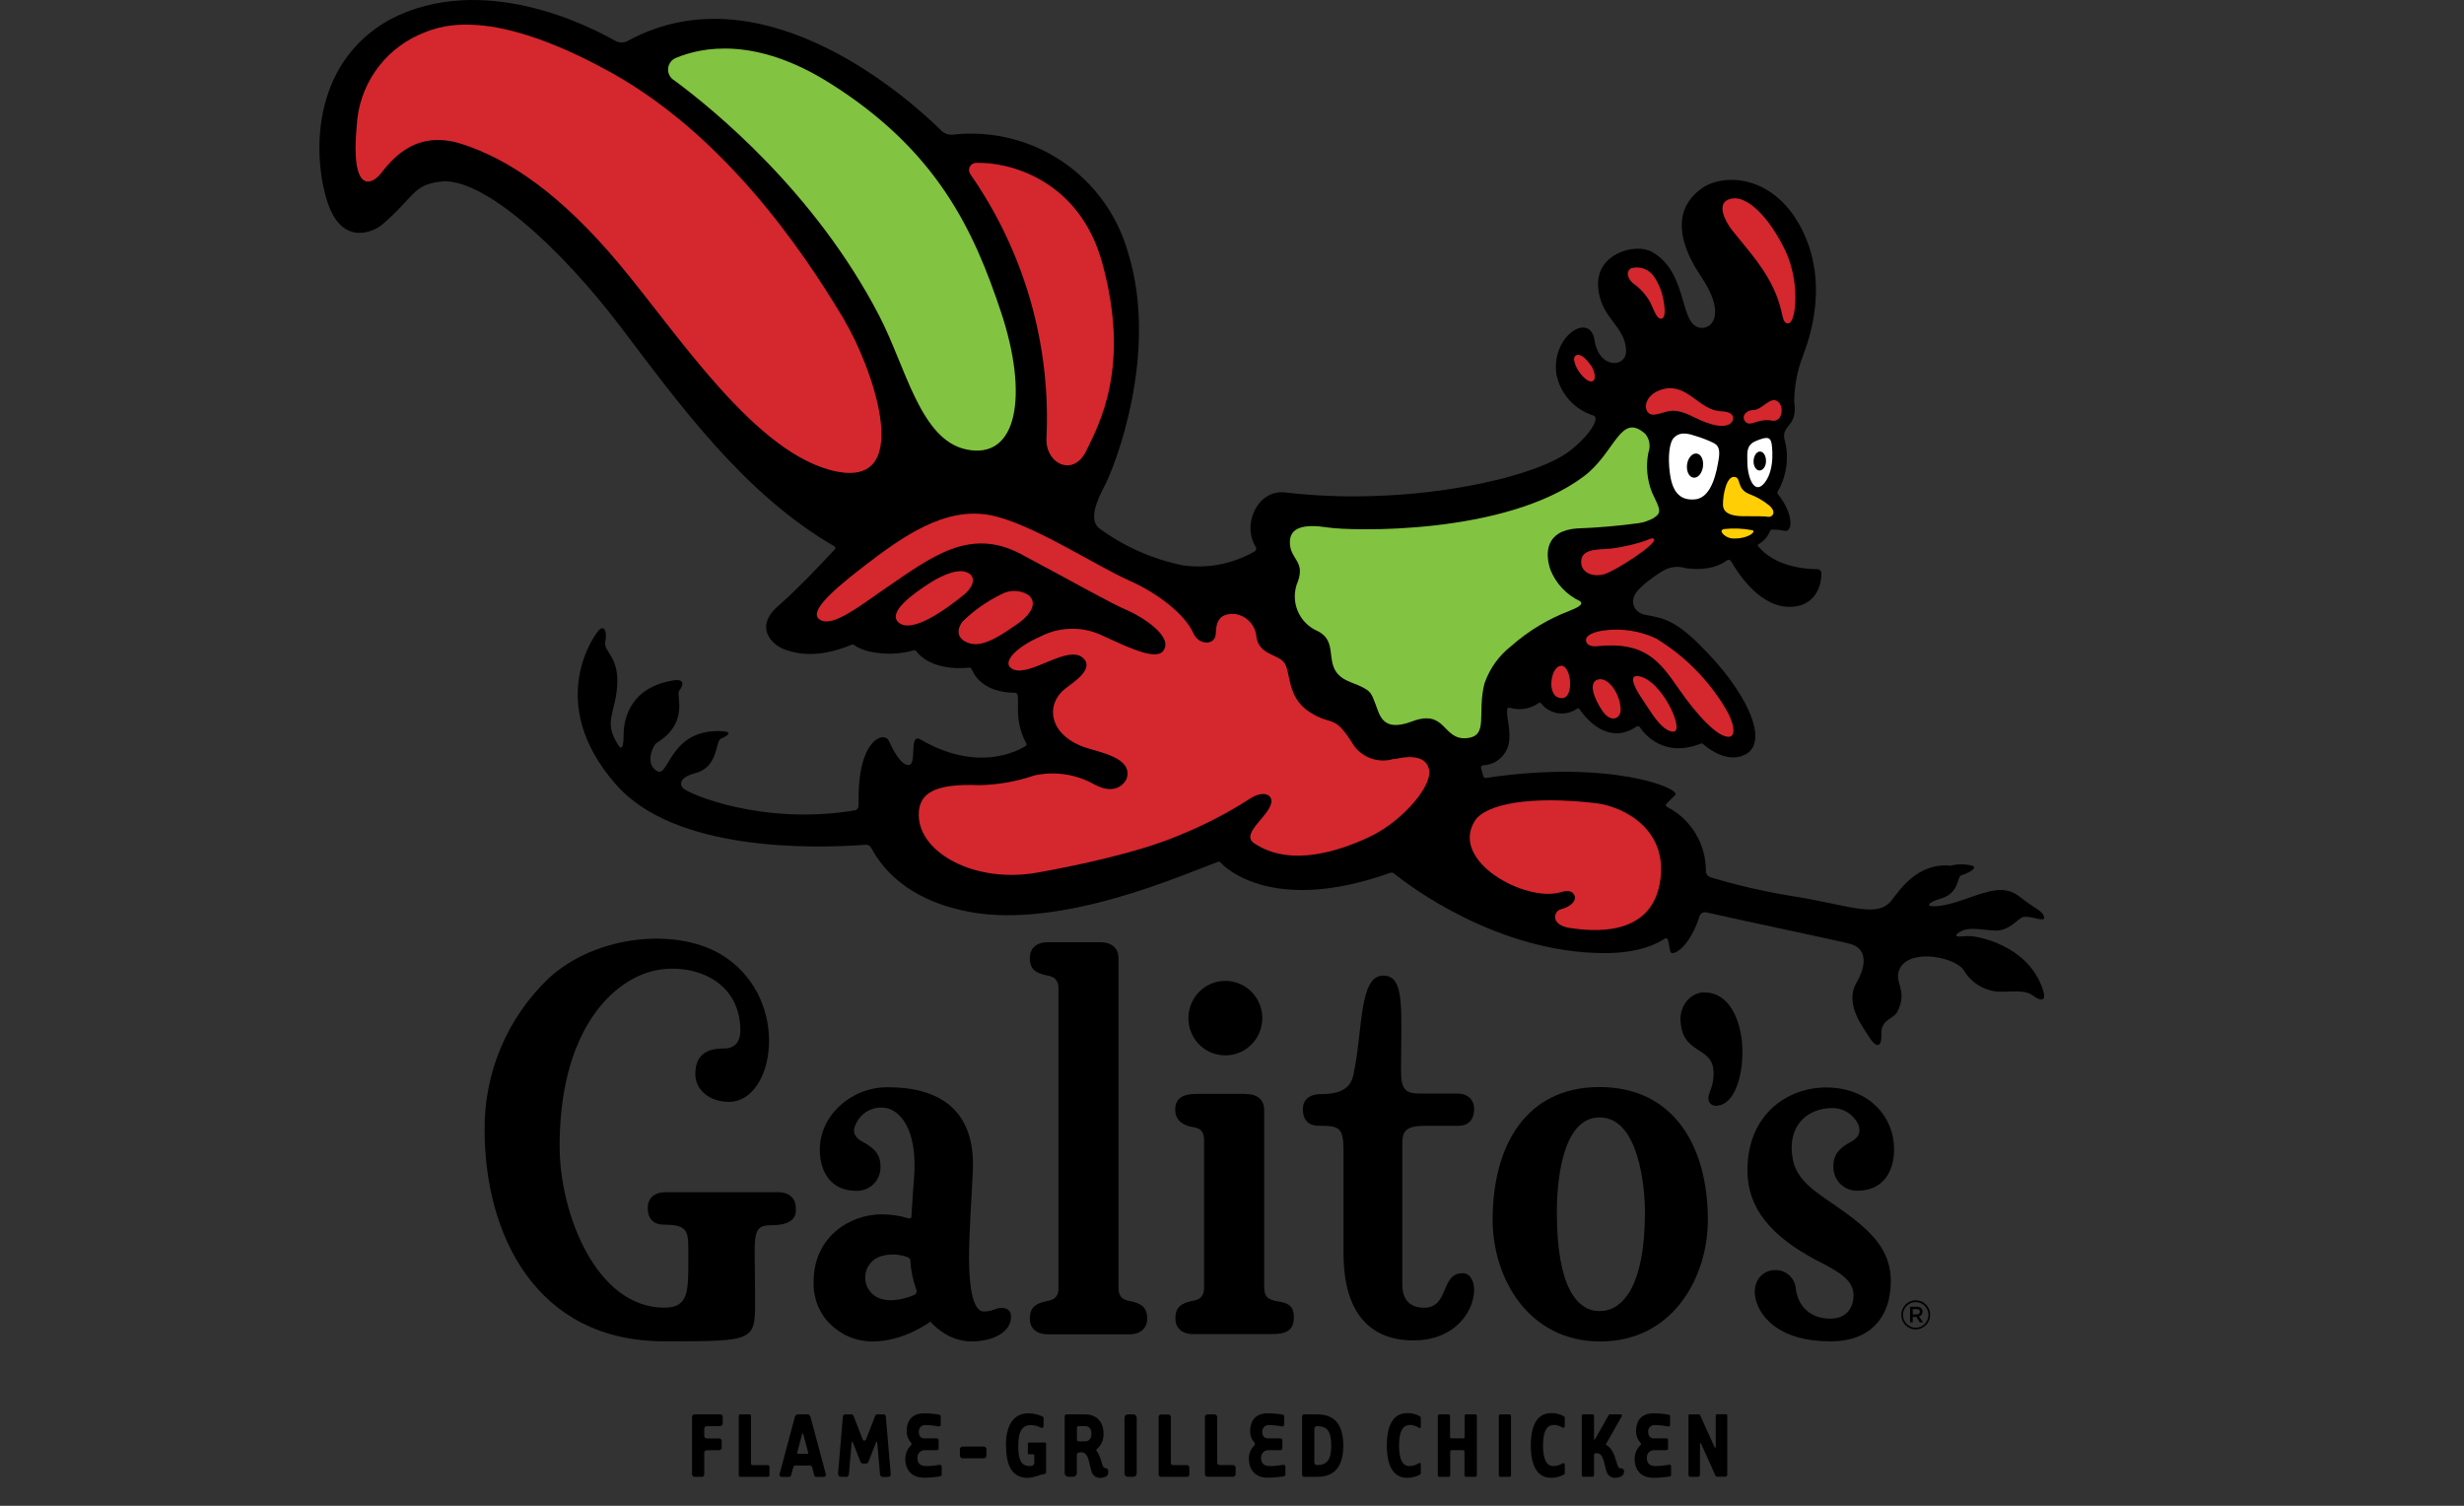
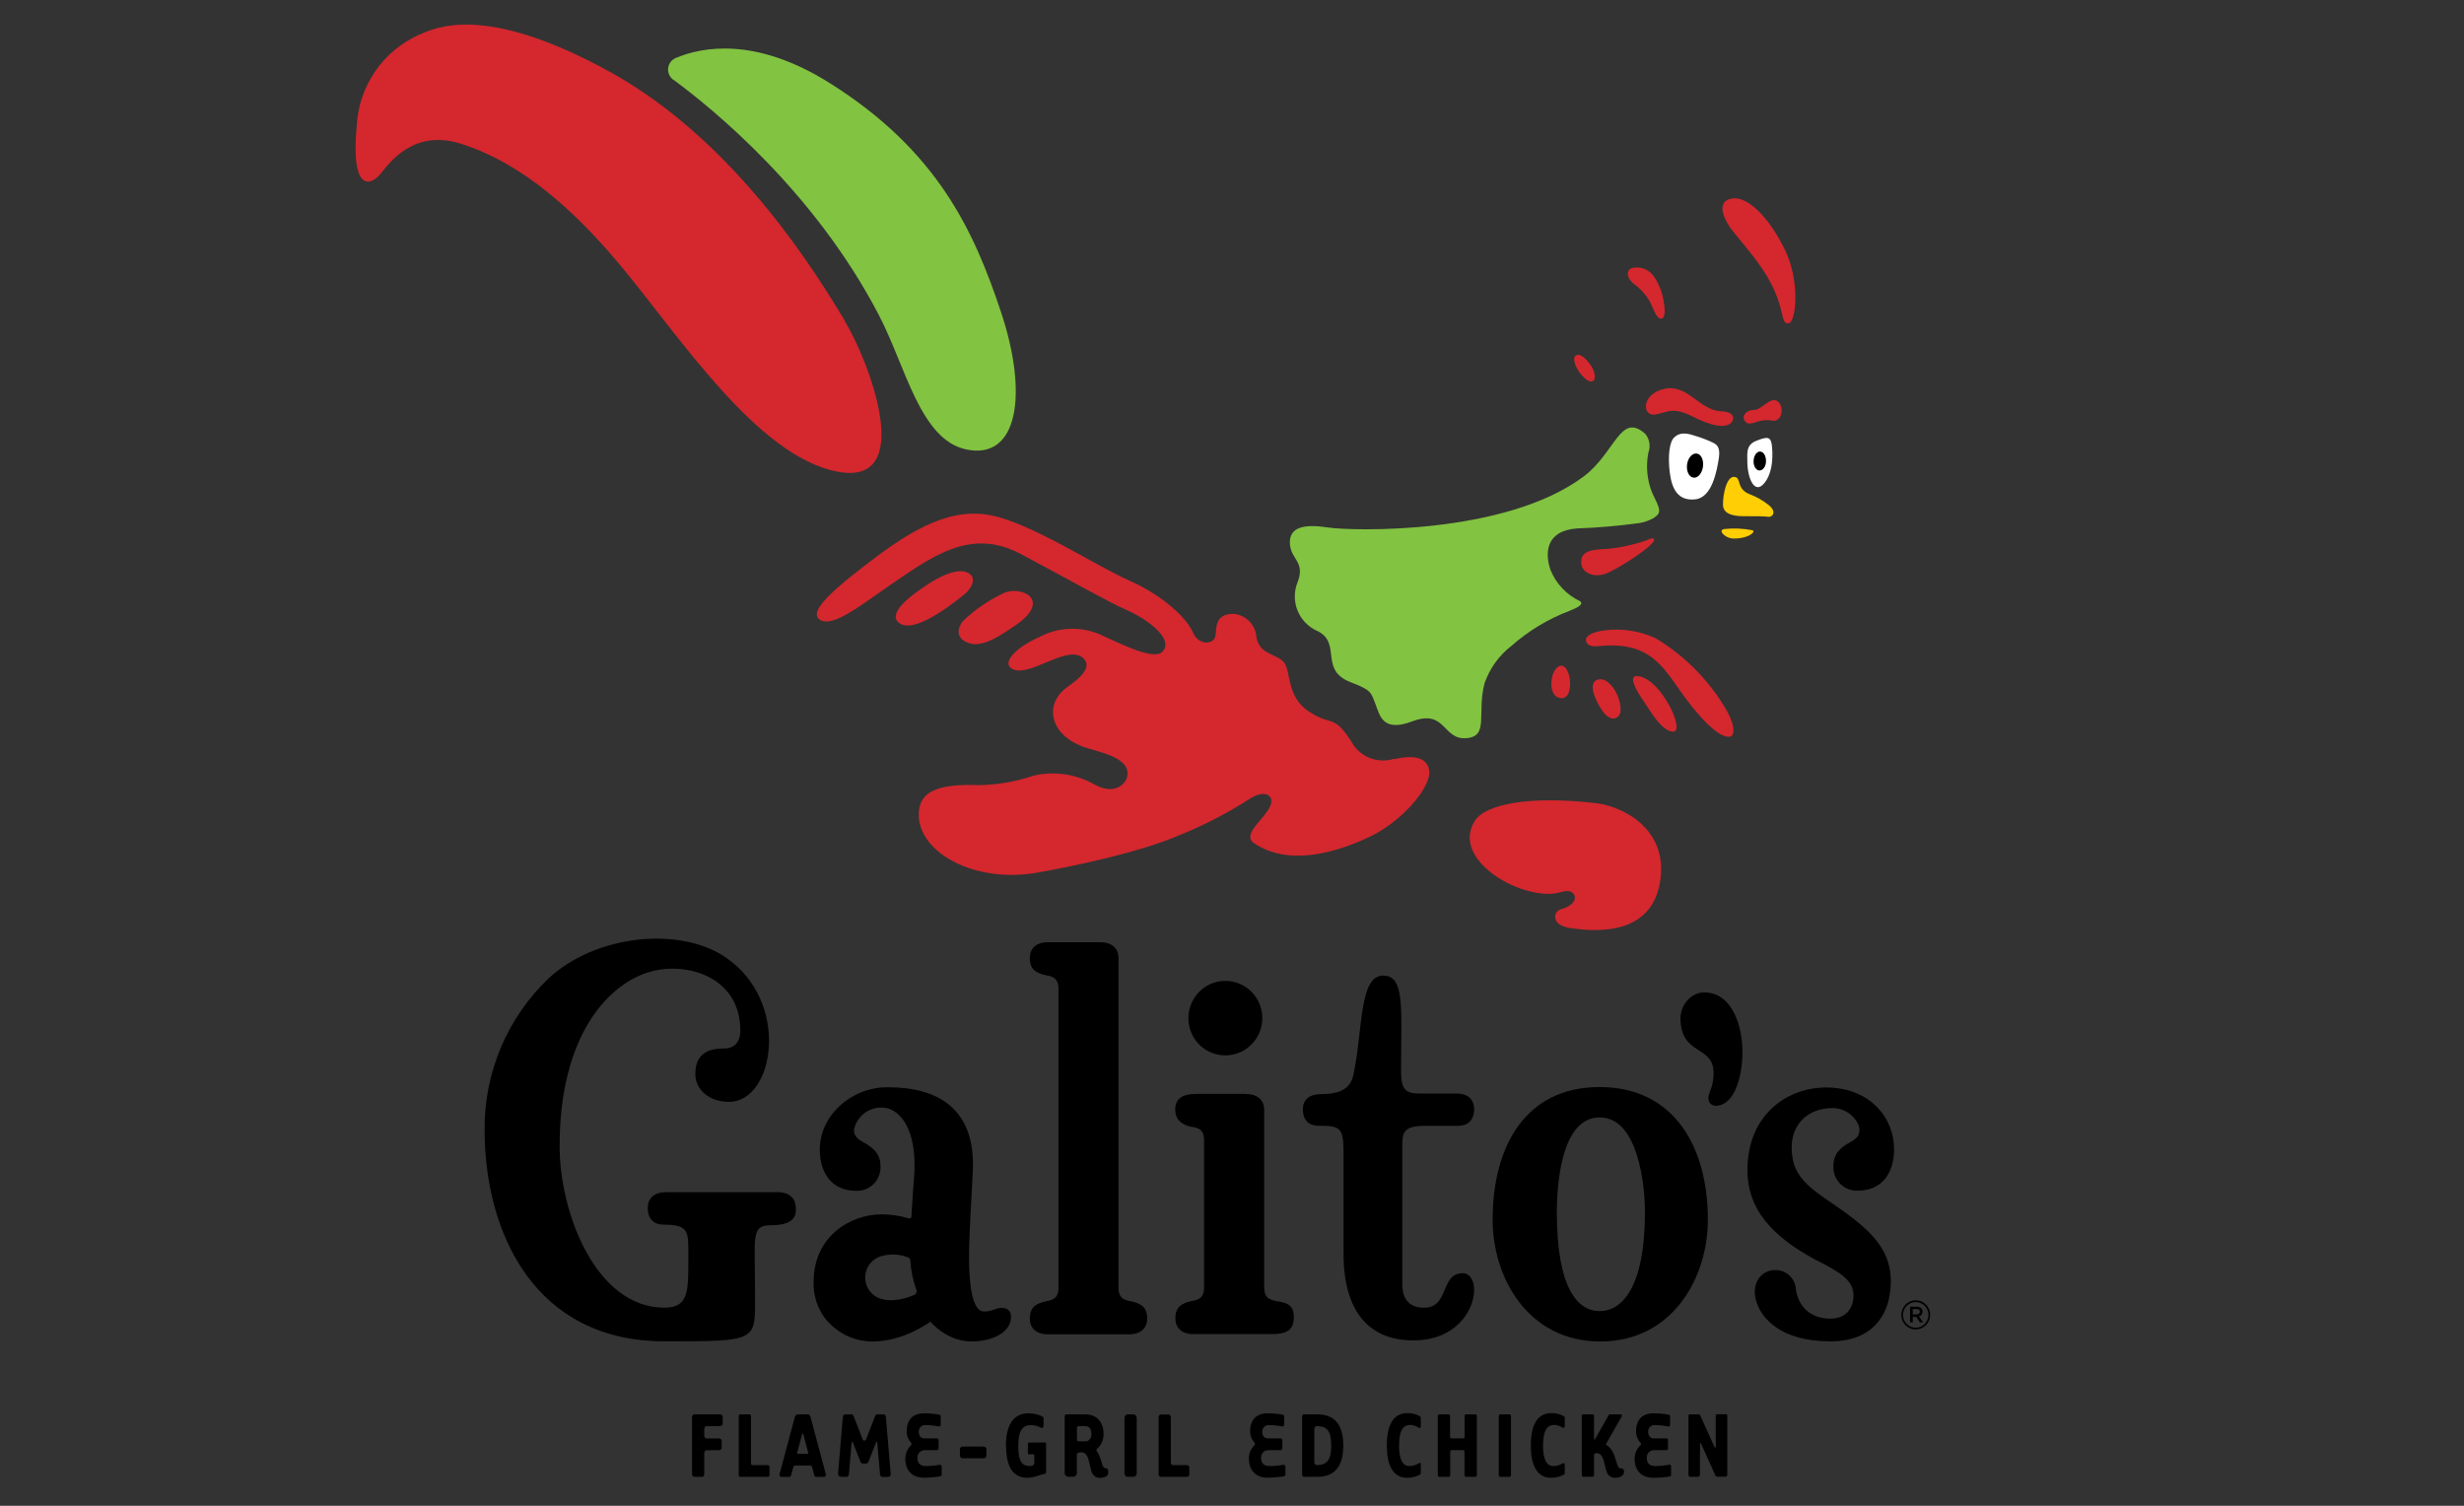
<svg xmlns="http://www.w3.org/2000/svg" width="324" height="198" viewBox="0 0 108 66" fill="none">
  <rect x="0" y="0" width="108" height="66" fill="#333333" stroke="none" />
  <g transform="scale(0.7) translate(20 0)">
-     <path d="M103.363 58.624C103.234 58.607 103.103 58.607 102.974 58.624C102.575 58.678 102.35 58.624 102.575 58.454C103.155 57.983 103.883 58.208 104.884 58.268C105.886 58.328 106.405 57.392 106.761 57.409C107.352 57.376 108.009 57.759 107.998 57.442C107.927 57.026 107.396 56.894 106.471 56.156C105.546 55.417 104.594 55.751 103.089 56.287C101.584 56.823 101.031 56.763 100.867 56.725C100.703 56.687 100.752 56.489 101.535 56.265C102.739 55.898 102.498 54.891 102.832 54.798C103.166 54.705 103.899 54.355 103.499 54.207C103.053 54.089 102.583 54.089 102.137 54.207C100.074 53.989 98.919 55.767 98.459 56.358C97.534 57.557 95.783 56.654 92.062 56.084C90.386 55.808 88.729 55.422 87.104 54.93C87.022 54.904 86.95 54.853 86.898 54.784C86.846 54.716 86.816 54.633 86.814 54.547C86.822 53.717 86.599 52.901 86.17 52.191C85.741 51.48 85.122 50.903 84.384 50.524C84.366 50.516 84.35 50.502 84.338 50.486C84.326 50.47 84.318 50.451 84.315 50.431C84.312 50.412 84.313 50.391 84.32 50.372C84.326 50.353 84.337 50.336 84.351 50.322L84.898 49.775C85.281 49.38 80.838 47.536 73.039 48.713C73.005 48.717 72.97 48.709 72.941 48.69C72.912 48.671 72.89 48.642 72.88 48.609L72.738 48.094C72.732 48.075 72.731 48.054 72.734 48.034C72.737 48.014 72.745 47.995 72.757 47.978C72.768 47.962 72.783 47.947 72.801 47.937C72.819 47.927 72.838 47.921 72.859 47.919C73.271 47.906 73.665 47.743 73.967 47.461C74.269 47.179 74.458 46.798 74.5 46.387C74.577 45.533 74.331 45.002 74.369 44.433C74.37 44.414 74.375 44.395 74.385 44.378C74.394 44.361 74.407 44.346 74.422 44.334C74.438 44.323 74.456 44.315 74.475 44.311C74.495 44.307 74.514 44.308 74.533 44.313C74.833 44.406 75.15 44.429 75.46 44.38C75.77 44.332 76.065 44.213 76.323 44.034C76.346 44.014 76.376 44.003 76.407 44.003C76.439 44.003 76.469 44.014 76.492 44.034C76.751 44.371 77.13 44.595 77.551 44.659C77.972 44.722 78.4 44.62 78.747 44.373C78.759 44.365 78.772 44.359 78.786 44.356C78.8 44.353 78.815 44.352 78.829 44.355C78.844 44.357 78.857 44.363 78.869 44.37C78.882 44.378 78.892 44.389 78.9 44.401C79.207 44.855 80.629 46.743 82.474 45.495C82.505 45.473 82.544 45.464 82.582 45.471C82.619 45.477 82.653 45.497 82.676 45.528C82.977 45.977 84.192 47.482 86.507 46.557C86.521 46.548 86.537 46.544 86.554 46.544C86.57 46.544 86.586 46.548 86.6 46.557C86.852 46.781 88.242 47.952 89.429 47.153C90.71 46.272 89.342 43.24 86.447 40.4C84.69 38.611 83.787 38.671 83.01 38.496C82.853 38.465 82.706 38.4 82.578 38.304C82.425 38.189 82.317 38.024 82.275 37.837C82.233 37.651 82.259 37.455 82.348 37.286C82.556 36.772 83.694 35.995 84.198 35.705C84.405 35.593 84.632 35.525 84.866 35.503C85.1 35.481 85.336 35.507 85.56 35.579C87.022 35.77 87.799 35.343 88.116 35.097C88.137 35.079 88.162 35.066 88.189 35.059C88.216 35.052 88.244 35.051 88.271 35.056C88.299 35.062 88.325 35.073 88.347 35.089C88.369 35.106 88.388 35.127 88.401 35.152C88.784 35.819 90.042 37.822 91.81 37.987C93.299 38.123 94.043 37.111 94.048 35.902C94.049 35.867 94.043 35.833 94.03 35.801C94.018 35.77 93.999 35.741 93.975 35.716C93.951 35.692 93.922 35.672 93.891 35.659C93.859 35.646 93.825 35.639 93.791 35.639C93.107 35.639 91.159 35.513 90.081 34.194C90.074 34.188 90.068 34.18 90.064 34.172C90.06 34.163 90.058 34.154 90.058 34.145C90.058 34.136 90.06 34.126 90.064 34.118C90.068 34.109 90.074 34.102 90.081 34.096C90.426 33.91 90.694 33.608 90.836 33.242C90.843 33.221 90.856 33.202 90.873 33.188C90.891 33.175 90.912 33.166 90.934 33.165C91.197 33.155 91.46 33.179 91.717 33.236C92.264 33.373 92.335 32.197 91.323 30.938C91.306 30.911 91.297 30.88 91.297 30.848C91.297 30.816 91.306 30.784 91.323 30.757C91.608 30.261 91.791 29.711 91.859 29.142C91.928 28.574 91.882 27.997 91.722 27.446C91.597 26.565 92.576 26.74 92.346 25.153C92.353 24.17 92.538 23.197 92.894 22.28C93.085 21.733 94.623 18.077 92.894 14.498C91.164 10.919 87.968 10.832 86.606 11.762C85.243 12.692 84.57 14.416 86.523 17.328C87.996 19.517 87.301 20.469 86.66 20.524C85.051 20.666 85.845 17.076 83.404 15.757C82.397 15.21 79.956 15.866 80.066 17.908C80.175 19.949 81.806 20.387 81.817 21.985C81.817 23.041 80.121 23.118 79.841 21.295C79.562 19.473 77.067 21.076 77.466 23.484C77.591 24.071 77.868 24.614 78.271 25.058C78.674 25.503 79.188 25.832 79.759 26.013C80.345 26.204 79.097 27.797 77.784 28.574C74.982 30.215 67.523 31.677 60.474 30.834C58.783 30.631 57.738 32.793 58.624 34.238C58.639 34.261 58.65 34.287 58.654 34.315C58.659 34.342 58.659 34.37 58.652 34.397C58.646 34.424 58.635 34.449 58.619 34.472C58.603 34.494 58.582 34.513 58.559 34.528C57.218 35.3 55.66 35.61 54.126 35.409C52.203 35.031 50.388 34.23 48.812 33.067C48.194 32.563 48.626 31.425 49.184 30.385C49.742 29.345 52.615 22.176 50.629 15.801C49.973 13.475 48.513 11.457 46.509 10.107C44.504 8.757 42.086 8.162 39.684 8.429C39.55 8.445 39.414 8.431 39.287 8.389C39.159 8.346 39.042 8.276 38.945 8.183C37.183 6.437 27.885 -2.1 19.326 2.552C19.201 2.623 19.061 2.66 18.918 2.66C18.775 2.66 18.634 2.623 18.51 2.552C16.841 1.599 10.192 -1.783 4.435 1.211C-0.682 4.04 -0.387 10.066 0.538 12.747C1.463 15.429 3.411 14.504 3.92 14.071C5.956 12.342 5.803 11.603 7.554 11.373C10.203 11.018 15.123 15.543 18.833 20.43C22.543 25.318 26.571 30.927 32.252 34.211C32.267 34.219 32.28 34.23 32.29 34.244C32.3 34.258 32.307 34.273 32.31 34.29C32.313 34.307 32.312 34.324 32.308 34.341C32.304 34.357 32.296 34.373 32.285 34.386C31.852 34.851 30.063 36.783 28.733 37.937C27.212 39.262 28.317 40.34 29.067 40.641C29.997 41.002 31.349 41.188 33.303 40.378C33.326 40.365 33.352 40.358 33.379 40.358C33.406 40.358 33.432 40.365 33.456 40.378C33.809 40.616 34.211 40.771 34.632 40.832C35.49 40.995 36.374 40.958 37.215 40.723C37.243 40.715 37.272 40.715 37.3 40.724C37.327 40.733 37.351 40.749 37.369 40.772C37.571 41.057 38.463 42.014 40.691 41.806C40.722 41.805 40.753 41.813 40.779 41.83C40.805 41.846 40.826 41.871 40.838 41.9C40.975 42.244 41.572 43.377 43.575 43.377C44.012 43.415 43.345 44.898 44.264 46.551C44.272 46.564 44.278 46.578 44.28 46.593C44.282 46.608 44.282 46.624 44.278 46.639C44.275 46.653 44.268 46.667 44.259 46.679C44.25 46.692 44.239 46.702 44.226 46.71C43.722 47.027 41.216 48.379 37.659 46.316C36.882 45.84 37.434 47.826 36.92 47.898C36.406 47.969 35.864 46.847 35.656 46.392C35.366 45.758 33.762 46.278 33.762 49.955C33.762 50.103 33.762 50.262 33.762 50.431C33.767 50.505 33.745 50.577 33.699 50.635C33.654 50.693 33.589 50.731 33.516 50.743C27.732 51.706 23.069 49.698 22.762 49.342C22.456 48.986 22.762 48.603 23.523 48.417C24.99 48.051 24.793 46.414 25.127 46.261C25.46 46.108 25.958 45.862 25.28 45.785C21.925 45.577 21.909 48.702 21.153 48.286C20.398 47.87 20.82 46.786 21.093 46.535C23.206 45.243 22.303 43.541 22.527 43.251C22.751 42.961 22.938 42.518 22.226 42.594C19.49 43.01 19.085 44.959 19.052 45.878C19.052 46.464 19.008 47.077 18.735 46.688C17.738 45.161 18.538 44.729 18.647 42.901C18.756 41.073 17.766 40.821 17.903 40.165C18.04 39.508 17.804 39.043 17.421 39.552C17.421 39.552 13.946 43.892 18.598 49.156C22.259 53.299 30.752 53.151 34.217 52.894C34.283 52.89 34.35 52.905 34.408 52.938C34.467 52.971 34.514 53.02 34.545 53.08C35.448 54.771 37.281 56.473 40.756 57.108C46.541 58.159 54.077 54.76 56.276 53.961C56.301 53.953 56.328 53.953 56.353 53.959C56.379 53.966 56.401 53.98 56.419 53.999C56.84 54.486 59.927 57.201 67.036 54.656C67.078 54.642 67.122 54.638 67.166 54.644C67.21 54.651 67.252 54.668 67.287 54.694C68.13 55.379 73.734 59.68 80.498 59.68C82.687 59.68 83.836 59.051 84.231 58.777C84.249 58.764 84.27 58.755 84.293 58.752C84.315 58.75 84.338 58.752 84.359 58.761C84.38 58.769 84.399 58.782 84.414 58.799C84.429 58.816 84.439 58.837 84.444 58.859C84.482 59.034 84.537 59.291 84.581 59.565C84.635 59.937 85.774 59.428 86.414 57.376C86.443 57.288 86.504 57.213 86.585 57.168C86.666 57.122 86.761 57.109 86.852 57.13C89.78 57.797 95.225 58.919 95.898 59.116C96.768 59.373 96.993 60.238 96.232 61.562C95.471 62.887 96.713 64.392 97.047 64.945C97.381 65.497 97.83 65.766 97.808 64.742C97.77 63.806 98.569 63.823 98.809 63.347C99.515 61.946 98.498 61.491 98.979 60.61C99.68 59.352 102.503 59.948 102.985 60.791C103.236 61.202 103.592 61.54 104.016 61.769C104.44 61.999 104.917 62.113 105.398 62.099C106.323 62.06 106.936 62.044 107.292 62.334C107.648 62.624 108.146 62.777 107.96 62.115C107.204 59.472 104.375 58.695 103.368 58.613" fill="black" />
    <path d="M72.968 42.753C73.291 41.839 73.87 41.037 74.637 40.444C75.704 39.503 76.931 38.762 78.26 38.255C78.807 38.041 79.185 37.833 78.933 37.642C78.095 37.247 77.437 36.552 77.089 35.694C76.728 34.659 76.766 33.236 78.731 33.089C80.034 33.043 81.335 32.932 82.627 32.755C82.946 32.705 83.253 32.599 83.536 32.443C84.083 32.093 83.952 31.896 83.448 30.845C83.128 30.046 83.048 29.171 83.218 28.328C83.29 28.134 83.309 27.925 83.274 27.721C83.24 27.518 83.153 27.327 83.021 27.167C81.451 25.766 81.15 28.366 79.136 29.854C74.21 33.516 64.617 33.253 63.156 33.029C61.695 32.804 60.693 32.974 60.77 34.068C60.835 35.037 61.717 35.163 61.268 36.41C61.144 36.697 61.079 37.005 61.075 37.317C61.071 37.629 61.129 37.939 61.246 38.228C61.362 38.518 61.535 38.782 61.754 39.004C61.973 39.226 62.233 39.403 62.521 39.524C64.026 40.296 62.581 41.96 64.579 42.72C65.887 43.218 65.832 43.355 66.111 44.045C66.39 44.734 66.522 45.889 68.42 45.172C70.538 44.373 70.319 46.321 71.791 46.223C73.264 46.124 72.459 44.696 72.957 42.775" fill="#82c341" />
    <path d="M80.509 39.47C80.509 39.47 79.623 39.541 79.354 39.913C79.234 40.083 79.3 40.548 80.049 40.46C82.999 40.154 83.918 41.396 85.117 43.131C86.316 44.866 87.58 46.179 88.264 46.135C88.723 46.108 88.597 45.227 87.985 44.264C86.915 42.501 85.433 41.025 83.667 39.962C82.68 39.509 81.587 39.337 80.509 39.464" fill="#d5272e" />
    <path d="M82.578 42.337C81.867 42.233 82.496 43.301 82.885 43.853C83.273 44.406 84.028 45.812 84.778 45.812C85.528 45.812 84.056 42.556 82.589 42.337" fill="#d5272e" />
    <path d="M80.006 42.567C79.459 42.775 79.809 43.738 80.334 44.51C80.859 45.282 81.478 45.019 81.478 44.439C81.478 43.481 80.679 42.299 80.006 42.567Z" fill="#d5272e" />
    <path d="M89.408 28.804C89.408 28.317 89.348 27.857 89.955 27.61C90.563 27.364 90.836 27.31 90.929 27.758C90.929 27.758 91.197 29.318 90.508 30.21C89.818 31.102 89.38 29.772 89.413 28.804" fill="white" />
    <path d="M83.289 33.751C83.155 33.814 83.016 33.867 82.874 33.91C82.217 34.117 81.543 34.266 80.859 34.353C80.115 34.413 79.168 34.353 79.026 34.999C78.868 35.748 79.617 36.203 80.477 35.945C81.188 35.726 83.793 34.041 83.563 33.756C83.503 33.674 83.415 33.707 83.289 33.756" fill="#d5272e" />
    <path d="M87.311 27.742C86.933 27.558 86.539 27.406 86.135 27.288C85.281 26.981 84.997 27.244 84.832 27.392C84.52 27.676 84.433 28.596 84.553 29.581C84.69 30.675 85.101 31.376 86.151 31.266C87.202 31.157 87.503 29.498 87.629 28.672C87.684 28.273 87.662 27.906 87.311 27.747" fill="white" />
    <path d="M89.709 33.198C89.13 33.086 88.538 33.062 87.952 33.127C87.722 33.187 87.793 33.318 87.87 33.417C87.967 33.522 88.086 33.603 88.219 33.655C88.351 33.707 88.494 33.729 88.636 33.718C89.451 33.718 89.982 33.302 89.731 33.198" fill="#FFCE04" />
    <path d="M90.71 31.595C90.368 31.324 89.986 31.108 89.577 30.954C88.674 30.61 89.074 29.898 88.592 29.86C88.111 29.822 87.881 30.954 87.886 31.595C87.886 32.142 88.434 32.322 89.161 32.322C90.032 32.322 90.491 32.322 90.727 32.361C90.962 32.399 91.307 32.065 90.727 31.606" fill="#FFCE04" />
    <path d="M67.304 47.536C68.431 47.268 69.362 47.372 69.493 48.259C69.619 49.353 67.66 51.542 65.662 52.445C63.944 53.239 60.808 54.355 58.515 52.79C57.623 52.177 59.653 50.984 59.609 50.147C59.609 49.731 59.062 49.49 58.241 50.026C56.831 50.932 55.337 51.702 53.781 52.325C51.215 53.419 47.044 54.273 44.921 54.645C41.014 55.324 37.528 53.386 37.528 51.017C37.528 49.676 38.491 49.052 41.315 49.162C42.483 49.141 43.64 48.938 44.746 48.56C46.024 48.273 47.363 48.468 48.506 49.107C50.011 49.939 50.53 48.795 50.53 48.795C51.023 47.421 48.779 47.109 47.843 46.765C45.654 45.96 45.435 44.078 46.749 43.082C47.296 42.677 48.5 41.867 47.843 41.226C46.913 40.302 44.56 42.365 43.465 41.922C42.623 41.577 43.542 40.564 45.107 39.875C45.681 39.572 46.315 39.401 46.964 39.373C47.612 39.346 48.258 39.463 48.856 39.716C50.169 40.302 52.287 41.413 52.812 40.783C53.573 39.88 51.439 38.567 50.508 38.178C49.578 37.79 47.291 36.487 43.941 34.703C40.724 32.985 38.337 34.856 35.366 36.892C33.784 37.987 32.186 39.234 31.404 38.84C30.621 38.446 31.661 37.325 34.069 35.475C36.477 33.625 39.142 31.71 41.999 32.257C44.571 32.749 48.566 35.404 50.727 36.361C52.369 37.084 54.159 38.397 54.722 39.645C55.062 40.416 56.069 40.422 56.123 39.716C56.156 39.273 56.123 38.381 57.3 38.441C57.664 38.487 58 38.659 58.251 38.927C58.502 39.195 58.651 39.541 58.674 39.907C58.871 41.002 59.943 40.936 60.392 41.467C60.841 41.998 60.54 43.629 61.963 44.559C63.479 45.55 63.495 44.598 64.781 46.699C65.061 47.078 65.453 47.361 65.901 47.507C66.349 47.653 66.832 47.656 67.282 47.514" fill="#d5272e" />
    <path d="M40.658 35.896C40.083 35.529 39.016 36.011 38.321 36.443C37.079 37.226 35.585 38.348 36.252 38.966C37.09 39.721 39.218 38.162 40.379 37.221C40.789 36.887 41.205 36.241 40.658 35.891" fill="#d5272e" />
    <path d="M44.385 37.248C44.129 37.092 43.835 37.007 43.535 37.002C43.235 36.997 42.939 37.073 42.678 37.221C41.79 37.655 40.977 38.228 40.27 38.917C39.963 39.316 39.782 40.011 40.74 40.291C41.698 40.57 43.05 39.492 43.608 39.136C44.166 38.78 45.167 37.883 44.385 37.248Z" fill="#d5272e" />
    <path d="M77.746 41.686C77.073 41.724 76.788 43.716 77.795 43.716C78.599 43.716 78.386 41.648 77.746 41.686Z" fill="#d5272e" />
    <path d="M32.903 20.086C31.349 17.536 26.265 8.971 18.248 4.533C10.23 0.094 7.16 1.796 6.208 2.19C5.107 2.691 4.164 3.483 3.482 4.482C2.8 5.481 2.404 6.647 2.339 7.855C1.939 12.074 3.225 11.625 3.822 10.892C4.418 10.159 5.907 8.063 8.873 9.004C11.839 9.945 15.084 12.118 18.795 16.556C22.505 20.994 27.359 28.525 32.394 29.526C37.429 30.527 34.441 22.642 32.887 20.086" fill="#d5272e" />
    <path d="M22.166 4.992C24.678 6.842 31.009 12.008 35.026 19.719C36.723 22.964 37.609 27.528 40.499 28.141C43.744 28.831 44.395 24.704 42.688 19.566C40.981 14.427 38.682 9.42 31.934 5.189C27.316 2.289 23.966 2.935 22.314 3.63C22.185 3.684 22.073 3.771 21.989 3.883C21.906 3.994 21.853 4.126 21.837 4.265C21.821 4.403 21.842 4.544 21.898 4.671C21.953 4.799 22.042 4.91 22.155 4.992" fill="#82c341" />
-     <path d="M45.529 27.381C45.408 29.023 47.203 29.92 48.019 28.229C48.834 26.538 50.81 22.975 49.02 16.468C47.57 11.193 43.104 10.126 41.112 10.197C41.031 10.199 40.952 10.223 40.884 10.267C40.815 10.31 40.76 10.371 40.723 10.444C40.687 10.516 40.671 10.597 40.676 10.678C40.682 10.759 40.71 10.836 40.757 10.903C44.116 15.721 45.793 21.513 45.529 27.381Z" fill="#d5272e" />
    <path d="M90.951 26.335C90.059 26.182 89.627 26.741 89.309 26.423C88.992 26.106 89.309 25.673 89.813 25.673C90.316 25.673 90.847 24.803 91.301 25.126C91.756 25.449 91.597 26.45 90.957 26.341" fill="#d5272e" />
    <path d="M87.766 25.75C88.417 25.777 88.559 26.029 88.516 26.259C88.498 26.334 88.462 26.403 88.411 26.461C88.361 26.519 88.297 26.564 88.226 26.593C87.865 26.746 87.224 26.702 86.037 26.106C84.647 25.394 84.357 25.87 83.596 25.963C82.835 26.056 82.753 24.672 84.214 24.349C85.675 24.026 86.403 25.69 87.755 25.75" fill="#d5272e" />
    <path d="M83.924 55.34C83.289 58.744 79.573 58.295 78.314 58.109C77.056 57.923 77.28 57.059 77.729 56.938C78.544 56.714 78.676 56.303 78.599 56.095C78.484 55.778 78.167 55.729 77.729 55.865C75.54 56.522 70.773 53.939 72.338 51.416C73.006 50.322 75.868 49.813 79.951 50.294C81.631 50.497 84.559 51.936 83.924 55.34Z" fill="#d5272e" />
    <path d="M90.579 28.88C90.579 29.209 90.382 29.466 90.168 29.46C89.955 29.455 89.785 29.181 89.802 28.853C89.818 28.524 89.999 28.267 90.212 28.273C90.426 28.278 90.59 28.557 90.579 28.88Z" fill="black" />
    <path d="M86.633 29.22C86.579 29.636 86.31 29.947 86.037 29.909C85.763 29.871 85.582 29.51 85.637 29.088C85.692 28.667 85.96 28.366 86.239 28.399C86.518 28.431 86.688 28.798 86.633 29.22Z" fill="black" />
    <path d="M78.731 22.231C78.364 22.357 78.682 23.03 78.933 23.358C79.185 23.687 79.519 23.982 79.743 23.857C79.968 23.731 79.842 23.2 79.607 22.866C79.371 22.532 78.999 22.138 78.731 22.231Z" fill="#d5272e" />
    <path d="M84.154 18.761C84.225 19.128 84.34 19.894 84.044 19.949C83.749 20.004 83.601 19.5 83.322 18.909C83.057 18.445 82.692 18.045 82.255 17.738C81.927 17.448 81.757 16.999 82.156 16.791C82.421 16.719 82.702 16.733 82.958 16.831C83.214 16.93 83.432 17.108 83.579 17.338C83.869 17.771 84.065 18.259 84.154 18.772" fill="#d5272e" />
    <path d="M88.176 12.517C87.476 12.851 88.078 13.929 88.45 14.405C88.822 14.881 89.544 15.719 89.993 16.332C91.985 19.002 91.35 20.283 91.98 20.244C92.467 20.217 92.729 17.661 91.788 15.691C90.847 13.721 89.309 11.975 88.176 12.517Z" fill="#d5272e" />
  </g>
  <g transform="scale(0.6) translate(35 68)">
    <path d="M56.226 38.529C56.236 38.167 56.386 37.824 56.643 37.573C56.655 37.561 56.664 37.547 56.67 37.532C56.676 37.517 56.68 37.5 56.68 37.483C56.68 37.467 56.676 37.45 56.67 37.435C56.664 37.42 56.655 37.406 56.643 37.394C56.442 37.173 56.328 36.885 56.322 36.585C56.322 35.779 56.718 35.246 57.604 35.246C57.97 35.244 58.336 35.276 58.696 35.341C58.728 35.347 58.757 35.365 58.778 35.39C58.798 35.415 58.81 35.447 58.81 35.48V36.068C58.811 36.088 58.807 36.108 58.798 36.127C58.79 36.145 58.778 36.161 58.763 36.174C58.748 36.187 58.73 36.197 58.711 36.202C58.691 36.207 58.671 36.208 58.652 36.205C58.349 36.142 58.041 36.108 57.732 36.105C57.664 36.096 57.595 36.103 57.53 36.124C57.465 36.145 57.406 36.181 57.356 36.228C57.306 36.275 57.267 36.333 57.242 36.397C57.217 36.461 57.206 36.53 57.211 36.599C57.211 36.874 57.346 37.079 57.636 37.079H58.542C58.56 37.079 58.578 37.083 58.595 37.09C58.611 37.097 58.626 37.107 58.639 37.12C58.651 37.133 58.661 37.148 58.668 37.165C58.675 37.182 58.678 37.2 58.678 37.218V37.799C58.678 37.817 58.675 37.835 58.668 37.852C58.661 37.868 58.651 37.884 58.639 37.897C58.626 37.91 58.611 37.92 58.595 37.927C58.578 37.934 58.56 37.938 58.542 37.938H57.649C57.575 37.937 57.503 37.953 57.436 37.982C57.37 38.012 57.309 38.055 57.26 38.11C57.211 38.164 57.174 38.228 57.151 38.298C57.128 38.368 57.12 38.442 57.127 38.516C57.127 38.849 57.292 39.098 57.748 39.098C58.081 39.098 58.413 39.067 58.74 39.004C58.76 39 58.78 39.001 58.8 39.007C58.819 39.012 58.837 39.021 58.852 39.034C58.868 39.047 58.88 39.064 58.889 39.082C58.897 39.1 58.902 39.12 58.902 39.14V39.71C58.902 39.744 58.89 39.776 58.869 39.802C58.847 39.828 58.817 39.844 58.785 39.849C58.399 39.911 58.01 39.944 57.62 39.947C56.703 39.947 56.234 39.392 56.234 38.518" fill="black" />
    <path d="M16.258 39.883H15.737C15.713 39.883 15.689 39.878 15.666 39.868C15.644 39.858 15.624 39.844 15.607 39.827C15.59 39.809 15.577 39.788 15.568 39.766C15.559 39.743 15.554 39.719 15.555 39.694V35.508C15.554 35.484 15.559 35.46 15.568 35.437C15.577 35.414 15.59 35.393 15.607 35.376C15.624 35.358 15.644 35.344 15.666 35.334C15.689 35.325 15.713 35.32 15.737 35.319H17.613C17.637 35.32 17.661 35.325 17.683 35.334C17.706 35.344 17.726 35.358 17.743 35.376C17.76 35.393 17.773 35.414 17.782 35.437C17.791 35.46 17.796 35.484 17.795 35.508V35.992C17.796 36.016 17.791 36.04 17.782 36.063C17.773 36.085 17.76 36.106 17.743 36.123C17.726 36.141 17.706 36.154 17.683 36.164C17.661 36.173 17.637 36.178 17.613 36.178H16.633C16.609 36.178 16.584 36.183 16.562 36.192C16.539 36.202 16.519 36.216 16.502 36.233C16.484 36.251 16.471 36.272 16.462 36.295C16.453 36.318 16.448 36.342 16.448 36.367V36.892C16.448 36.917 16.453 36.941 16.462 36.964C16.471 36.987 16.484 37.008 16.502 37.026C16.519 37.043 16.539 37.057 16.562 37.067C16.584 37.076 16.609 37.081 16.633 37.081H17.537C17.562 37.081 17.586 37.086 17.608 37.096C17.631 37.105 17.651 37.119 17.668 37.136C17.685 37.153 17.699 37.174 17.708 37.196C17.718 37.219 17.722 37.243 17.722 37.268V37.751C17.723 37.776 17.718 37.8 17.709 37.823C17.7 37.846 17.686 37.867 17.669 37.885C17.652 37.902 17.631 37.916 17.609 37.925C17.586 37.935 17.562 37.94 17.537 37.94H16.633C16.609 37.94 16.585 37.945 16.562 37.954C16.54 37.964 16.52 37.977 16.503 37.995C16.485 38.012 16.472 38.032 16.462 38.055C16.453 38.078 16.448 38.102 16.448 38.126V39.702C16.449 39.727 16.444 39.751 16.435 39.774C16.426 39.797 16.412 39.818 16.395 39.836C16.378 39.853 16.357 39.867 16.335 39.877C16.312 39.886 16.288 39.891 16.263 39.891" fill="black" />
    <path d="M21.21 39.133V39.773C21.21 39.802 21.199 39.83 21.179 39.85C21.159 39.871 21.132 39.883 21.104 39.883H19.074C19.046 39.883 19.018 39.871 18.998 39.85C18.979 39.83 18.967 39.802 18.967 39.773V35.433C18.967 35.404 18.979 35.376 18.998 35.355C19.018 35.335 19.046 35.323 19.074 35.322H19.754C19.768 35.322 19.782 35.325 19.796 35.331C19.809 35.336 19.821 35.344 19.831 35.355C19.84 35.365 19.848 35.377 19.854 35.391C19.859 35.404 19.861 35.418 19.861 35.433V38.922C19.861 38.951 19.872 38.978 19.892 38.998C19.912 39.019 19.939 39.03 19.968 39.03H21.104C21.132 39.031 21.159 39.043 21.179 39.063C21.199 39.084 21.21 39.112 21.21 39.14" fill="black" />
    <path d="M24.045 38.134L23.678 36.761C23.675 36.752 23.67 36.744 23.663 36.738C23.656 36.733 23.647 36.729 23.637 36.729C23.628 36.729 23.619 36.733 23.612 36.738C23.605 36.744 23.599 36.752 23.597 36.761L23.232 38.134C23.23 38.142 23.229 38.151 23.231 38.159C23.232 38.167 23.235 38.174 23.24 38.181C23.245 38.188 23.251 38.193 23.258 38.197C23.266 38.201 23.274 38.203 23.282 38.203H23.993C24.001 38.202 24.009 38.2 24.017 38.197C24.024 38.193 24.03 38.188 24.035 38.181C24.04 38.175 24.044 38.167 24.046 38.159C24.047 38.151 24.047 38.142 24.045 38.134ZM22.953 39.172L22.789 39.781C22.781 39.812 22.762 39.839 22.737 39.858C22.712 39.878 22.681 39.888 22.649 39.888H22.086C22.063 39.888 22.041 39.883 22.021 39.873C22.001 39.863 21.983 39.848 21.97 39.83C21.956 39.812 21.947 39.791 21.942 39.769C21.938 39.747 21.939 39.724 21.945 39.702L23.068 35.501C23.081 35.449 23.111 35.403 23.153 35.37C23.195 35.337 23.247 35.319 23.3 35.319H23.975C24.028 35.319 24.079 35.337 24.122 35.37C24.163 35.403 24.193 35.449 24.207 35.501L25.33 39.702C25.336 39.724 25.337 39.747 25.332 39.769C25.328 39.791 25.319 39.812 25.305 39.83C25.291 39.848 25.274 39.863 25.254 39.873C25.234 39.883 25.211 39.888 25.189 39.888H24.629C24.597 39.889 24.566 39.879 24.54 39.859C24.515 39.84 24.496 39.812 24.488 39.781L24.324 39.172C24.316 39.14 24.298 39.112 24.272 39.092C24.247 39.072 24.215 39.061 24.183 39.061H23.094C23.062 39.061 23.031 39.072 23.005 39.092C22.98 39.112 22.962 39.14 22.953 39.172Z" fill="black" />
    <path d="M26.786 39.883H26.434C26.404 39.883 26.375 39.877 26.347 39.864C26.32 39.852 26.295 39.834 26.275 39.811C26.255 39.789 26.24 39.763 26.231 39.734C26.221 39.705 26.218 39.675 26.221 39.645L26.575 35.48C26.578 35.437 26.597 35.398 26.628 35.368C26.659 35.339 26.7 35.323 26.742 35.322H27.195C27.229 35.322 27.262 35.332 27.29 35.352C27.318 35.371 27.339 35.398 27.351 35.43L28.013 37.132C28.019 37.162 28.035 37.189 28.059 37.209C28.083 37.228 28.113 37.239 28.143 37.239C28.174 37.239 28.204 37.228 28.228 37.209C28.251 37.189 28.268 37.162 28.274 37.132L28.936 35.43C28.948 35.398 28.969 35.371 28.997 35.352C29.025 35.332 29.058 35.322 29.092 35.322H29.545C29.587 35.323 29.628 35.339 29.659 35.368C29.69 35.398 29.709 35.437 29.712 35.48L30.069 39.681C30.071 39.708 30.068 39.735 30.06 39.761C30.052 39.786 30.038 39.81 30.02 39.83C30.002 39.85 29.98 39.866 29.956 39.877C29.932 39.888 29.905 39.894 29.879 39.894H29.48C29.432 39.894 29.386 39.875 29.351 39.842C29.315 39.809 29.294 39.764 29.29 39.715L29.081 37.352C29.079 37.344 29.074 37.336 29.067 37.331C29.061 37.326 29.052 37.323 29.044 37.323C29.035 37.323 29.027 37.326 29.02 37.331C29.013 37.336 29.008 37.344 29.006 37.352L28.443 38.781C28.427 38.821 28.4 38.855 28.365 38.88C28.33 38.904 28.288 38.917 28.245 38.917H28.055C28.012 38.917 27.97 38.904 27.935 38.88C27.9 38.855 27.872 38.821 27.857 38.781L27.294 37.352C27.292 37.344 27.287 37.336 27.28 37.331C27.273 37.326 27.265 37.323 27.256 37.323C27.248 37.323 27.239 37.326 27.233 37.331C27.226 37.336 27.221 37.344 27.219 37.352L27.013 39.697C27.008 39.751 26.984 39.802 26.944 39.839C26.905 39.875 26.853 39.896 26.799 39.897" fill="black" />
    <path d="M31.139 38.529C31.148 38.168 31.297 37.825 31.554 37.573C31.565 37.561 31.575 37.547 31.581 37.532C31.587 37.517 31.59 37.5 31.59 37.483C31.59 37.467 31.587 37.45 31.581 37.435C31.575 37.42 31.565 37.406 31.554 37.394C31.352 37.174 31.237 36.886 31.233 36.585C31.233 35.779 31.627 35.246 32.512 35.246C32.878 35.244 33.244 35.276 33.604 35.341C33.637 35.346 33.666 35.363 33.688 35.389C33.709 35.414 33.721 35.447 33.721 35.48V36.068C33.721 36.088 33.717 36.108 33.708 36.127C33.7 36.145 33.687 36.161 33.672 36.174C33.657 36.187 33.638 36.197 33.619 36.202C33.6 36.207 33.579 36.208 33.56 36.205C33.257 36.142 32.949 36.108 32.64 36.105C32.572 36.096 32.503 36.103 32.438 36.124C32.373 36.145 32.314 36.181 32.264 36.228C32.214 36.275 32.175 36.333 32.15 36.397C32.125 36.461 32.114 36.53 32.119 36.599C32.119 36.874 32.252 37.079 32.544 37.079H33.435C33.453 37.079 33.47 37.083 33.487 37.09C33.504 37.097 33.519 37.107 33.531 37.12C33.544 37.133 33.554 37.148 33.56 37.165C33.567 37.182 33.57 37.2 33.57 37.218V37.799C33.57 37.817 33.567 37.835 33.56 37.852C33.554 37.868 33.544 37.884 33.531 37.897C33.519 37.91 33.504 37.92 33.487 37.927C33.47 37.934 33.453 37.938 33.435 37.938H32.544C32.471 37.937 32.398 37.953 32.331 37.982C32.264 38.012 32.205 38.055 32.155 38.11C32.106 38.164 32.069 38.228 32.046 38.298C32.023 38.368 32.015 38.442 32.023 38.516C32.023 38.849 32.187 39.098 32.64 39.098C32.973 39.098 33.305 39.067 33.633 39.004C33.652 39 33.673 39.001 33.692 39.006C33.712 39.011 33.73 39.02 33.746 39.033C33.761 39.046 33.774 39.063 33.782 39.081C33.79 39.1 33.794 39.12 33.794 39.14V39.71C33.794 39.744 33.783 39.776 33.761 39.802C33.74 39.828 33.71 39.844 33.677 39.849C33.292 39.911 32.902 39.944 32.512 39.947C31.598 39.947 31.129 39.392 31.129 38.518" fill="black" />
    <path d="M35.123 38.321V37.872C35.123 37.819 35.144 37.768 35.181 37.731C35.218 37.693 35.269 37.672 35.321 37.672H36.863C36.889 37.672 36.915 37.678 36.939 37.688C36.963 37.698 36.984 37.712 37.002 37.731C37.021 37.749 37.035 37.772 37.045 37.796C37.054 37.82 37.059 37.846 37.059 37.872V38.329C37.059 38.355 37.054 38.381 37.045 38.405C37.035 38.43 37.021 38.452 37.003 38.471C36.984 38.489 36.963 38.505 36.939 38.515C36.915 38.525 36.889 38.531 36.863 38.531H35.321C35.268 38.53 35.218 38.509 35.181 38.471C35.144 38.433 35.123 38.382 35.123 38.329" fill="black" />
-     <path d="M38.481 37.609C38.481 36.212 38.979 35.246 40.12 35.246C40.48 35.244 40.836 35.324 41.162 35.48C41.184 35.49 41.202 35.507 41.215 35.527C41.228 35.547 41.235 35.571 41.235 35.595V36.189C41.235 36.21 41.229 36.231 41.219 36.25C41.209 36.268 41.194 36.284 41.176 36.295C41.158 36.307 41.137 36.313 41.116 36.314C41.095 36.315 41.074 36.311 41.055 36.302C40.822 36.174 40.562 36.106 40.297 36.105C39.559 36.105 39.388 36.774 39.388 37.602C39.388 38.429 39.484 39.098 40.221 39.098C40.288 39.095 40.355 39.084 40.419 39.064C40.459 39.053 40.494 39.029 40.519 38.996C40.544 38.963 40.558 38.922 40.557 38.88V38.308C40.557 38.29 40.55 38.273 40.538 38.26C40.525 38.247 40.508 38.24 40.49 38.24H40.154C40.136 38.24 40.12 38.233 40.108 38.221C40.095 38.208 40.088 38.191 40.088 38.174V37.465C40.088 37.454 40.09 37.444 40.094 37.434C40.097 37.424 40.103 37.414 40.11 37.407C40.117 37.399 40.126 37.393 40.136 37.388C40.145 37.384 40.156 37.381 40.167 37.381H41.342C41.352 37.381 41.363 37.384 41.372 37.388C41.382 37.393 41.391 37.399 41.398 37.407C41.405 37.414 41.411 37.424 41.415 37.434C41.418 37.444 41.42 37.454 41.42 37.465V39.537C41.419 39.571 41.407 39.605 41.385 39.631C41.362 39.657 41.331 39.674 41.297 39.679C40.946 39.729 40.536 39.957 40.057 39.957C38.911 39.957 38.494 39.009 38.494 37.594" fill="black" />
+     <path d="M38.481 37.609C38.481 36.212 38.979 35.246 40.12 35.246C40.48 35.244 40.836 35.324 41.162 35.48C41.184 35.49 41.202 35.507 41.215 35.527C41.228 35.547 41.235 35.571 41.235 35.595V36.189C41.235 36.21 41.229 36.231 41.219 36.25C41.209 36.268 41.194 36.284 41.176 36.295C41.158 36.307 41.137 36.313 41.116 36.314C41.095 36.315 41.074 36.311 41.055 36.302C40.822 36.174 40.562 36.106 40.297 36.105C39.559 36.105 39.388 36.774 39.388 37.602C39.388 38.429 39.484 39.098 40.221 39.098C40.288 39.095 40.355 39.084 40.419 39.064C40.459 39.053 40.494 39.029 40.519 38.996C40.544 38.963 40.558 38.922 40.557 38.88V38.308C40.557 38.29 40.55 38.273 40.538 38.26C40.525 38.247 40.508 38.24 40.49 38.24H40.154C40.136 38.24 40.12 38.233 40.108 38.221C40.095 38.208 40.088 38.191 40.088 38.174V37.465C40.088 37.454 40.09 37.444 40.094 37.434C40.097 37.424 40.103 37.414 40.11 37.407C40.145 37.384 40.156 37.381 40.167 37.381H41.342C41.352 37.381 41.363 37.384 41.372 37.388C41.382 37.393 41.391 37.399 41.398 37.407C41.405 37.414 41.411 37.424 41.415 37.434C41.418 37.444 41.42 37.454 41.42 37.465V39.537C41.419 39.571 41.407 39.605 41.385 39.631C41.362 39.657 41.331 39.674 41.297 39.679C40.946 39.729 40.536 39.957 40.057 39.957C38.911 39.957 38.494 39.009 38.494 37.594" fill="black" />
    <path d="M43.674 37.166C43.673 37.182 43.676 37.198 43.682 37.214C43.688 37.229 43.697 37.243 43.709 37.255C43.72 37.266 43.733 37.276 43.748 37.282C43.764 37.288 43.78 37.292 43.796 37.292H44.247C44.614 37.292 44.731 37.029 44.731 36.735C44.731 36.441 44.614 36.181 44.247 36.181H43.796C43.764 36.181 43.732 36.194 43.709 36.217C43.687 36.24 43.674 36.272 43.674 36.304V37.166ZM45.956 39.618C45.947 39.675 45.924 39.729 45.889 39.774C45.855 39.82 45.81 39.857 45.758 39.881C45.629 39.934 45.491 39.962 45.351 39.962C45.217 39.964 45.086 39.922 44.978 39.843C44.869 39.764 44.788 39.652 44.747 39.524C44.515 38.823 44.559 38.093 43.965 38.093C43.913 38.093 43.861 38.098 43.809 38.108C43.769 38.116 43.732 38.138 43.706 38.17C43.68 38.202 43.666 38.243 43.666 38.284V39.618C43.666 39.688 43.638 39.755 43.589 39.804C43.541 39.853 43.474 39.881 43.405 39.881H43.038C42.969 39.881 42.903 39.853 42.854 39.804C42.805 39.755 42.777 39.688 42.777 39.618V35.456C42.777 35.421 42.791 35.388 42.815 35.362C42.84 35.337 42.873 35.323 42.908 35.322H44.268C45.192 35.322 45.617 35.968 45.617 36.735C45.626 36.948 45.585 37.16 45.499 37.355C45.414 37.55 45.285 37.722 45.122 37.859C45.114 37.865 45.107 37.873 45.101 37.881C45.096 37.89 45.092 37.9 45.09 37.91C45.089 37.92 45.089 37.931 45.091 37.941C45.093 37.951 45.098 37.961 45.104 37.969C45.274 38.232 45.399 38.521 45.474 38.825C45.542 39.046 45.594 39.245 45.758 39.251C45.922 39.256 45.992 39.427 45.953 39.618" fill="black" />
    <path d="M48.04 35.569V39.637C48.04 39.702 48.015 39.764 47.969 39.81C47.924 39.856 47.862 39.883 47.798 39.883H47.386C47.354 39.883 47.323 39.877 47.294 39.864C47.264 39.851 47.238 39.833 47.216 39.81C47.193 39.787 47.176 39.76 47.164 39.73C47.152 39.7 47.146 39.669 47.147 39.637V35.569C47.146 35.537 47.152 35.505 47.164 35.475C47.176 35.446 47.193 35.419 47.216 35.396C47.238 35.373 47.264 35.355 47.294 35.342C47.323 35.329 47.354 35.323 47.386 35.322H47.798C47.862 35.323 47.924 35.349 47.969 35.395C48.015 35.442 48.04 35.504 48.04 35.569Z" fill="black" />
    <path d="M51.883 39.198V39.71C51.883 39.733 51.879 39.756 51.87 39.777C51.862 39.798 51.849 39.818 51.833 39.834C51.817 39.85 51.798 39.864 51.777 39.872C51.756 39.881 51.734 39.886 51.711 39.886H49.812C49.789 39.886 49.766 39.881 49.745 39.872C49.724 39.864 49.705 39.85 49.689 39.834C49.673 39.818 49.66 39.798 49.652 39.777C49.644 39.756 49.639 39.733 49.64 39.71V35.508C49.64 35.462 49.658 35.418 49.69 35.385C49.722 35.352 49.766 35.333 49.812 35.333H50.361C50.384 35.333 50.407 35.337 50.428 35.346C50.449 35.355 50.468 35.368 50.484 35.384C50.5 35.401 50.513 35.42 50.521 35.441C50.529 35.463 50.534 35.486 50.533 35.508V38.859C50.533 38.882 50.538 38.905 50.547 38.926C50.555 38.947 50.568 38.967 50.585 38.983C50.601 38.999 50.62 39.011 50.641 39.02C50.662 39.029 50.685 39.033 50.708 39.032H51.711C51.757 39.033 51.8 39.052 51.833 39.085C51.865 39.118 51.883 39.162 51.883 39.208" fill="black" />
-     <path d="M55.265 39.222V39.684C55.265 39.736 55.244 39.786 55.207 39.823C55.171 39.86 55.121 39.881 55.069 39.881H53.217C53.165 39.881 53.115 39.86 53.079 39.823C53.042 39.786 53.022 39.736 53.022 39.684V35.522C53.022 35.469 53.042 35.419 53.078 35.382C53.115 35.344 53.165 35.323 53.217 35.322H53.722C53.748 35.323 53.773 35.328 53.797 35.338C53.82 35.349 53.842 35.363 53.86 35.382C53.878 35.4 53.892 35.422 53.901 35.446C53.911 35.47 53.915 35.496 53.915 35.522V38.825C53.915 38.878 53.936 38.928 53.972 38.965C54.009 39.003 54.058 39.024 54.111 39.025H55.069C55.121 39.025 55.171 39.046 55.207 39.083C55.244 39.119 55.265 39.169 55.265 39.222Z" fill="black" />
    <path d="M61.014 38.825C61.014 38.851 61.019 38.877 61.028 38.901C61.038 38.925 61.052 38.947 61.07 38.965C61.087 38.984 61.109 38.999 61.132 39.009C61.156 39.019 61.181 39.025 61.207 39.025C61.931 39.025 62.249 38.66 62.249 37.602C62.249 36.543 61.944 36.181 61.207 36.181C61.156 36.182 61.107 36.203 61.071 36.24C61.034 36.276 61.014 36.326 61.014 36.378V38.825ZM60.121 35.475C60.121 35.435 60.136 35.396 60.164 35.368C60.192 35.339 60.23 35.323 60.269 35.322H61.238C62.697 35.322 63.13 36.341 63.13 37.602C63.13 38.862 62.697 39.883 61.238 39.883H60.269C60.23 39.882 60.192 39.866 60.165 39.837C60.137 39.809 60.121 39.771 60.121 39.731V35.475Z" fill="black" />
    <path d="M67.963 36.105C67.377 36.105 67.205 36.774 67.205 37.601C67.205 38.428 67.377 39.098 67.963 39.098C68.213 39.096 68.458 39.021 68.666 38.88C68.678 38.872 68.693 38.867 68.707 38.867C68.722 38.866 68.736 38.87 68.749 38.877C68.762 38.884 68.772 38.894 68.78 38.907C68.787 38.919 68.791 38.934 68.791 38.948V39.61C68.791 39.635 68.785 39.659 68.773 39.68C68.76 39.702 68.742 39.719 68.721 39.731C68.436 39.879 68.121 39.956 67.801 39.957C66.743 39.957 66.311 39.009 66.311 37.593C66.311 36.178 66.743 35.23 67.801 35.23C68.123 35.222 68.441 35.3 68.724 35.456C68.744 35.468 68.761 35.486 68.773 35.507C68.785 35.528 68.791 35.552 68.791 35.577V36.241C68.792 36.256 68.788 36.271 68.781 36.283C68.773 36.296 68.762 36.307 68.749 36.314C68.736 36.32 68.722 36.323 68.707 36.322C68.692 36.321 68.678 36.316 68.666 36.307C68.458 36.166 68.213 36.09 67.963 36.089" fill="black" />
    <path d="M70.821 39.883H70.141C70.112 39.883 70.085 39.871 70.065 39.85C70.045 39.83 70.034 39.802 70.034 39.773V35.433C70.034 35.404 70.045 35.376 70.065 35.355C70.085 35.335 70.112 35.323 70.141 35.322H70.821C70.835 35.322 70.849 35.325 70.862 35.331C70.876 35.336 70.888 35.344 70.897 35.355C70.907 35.365 70.915 35.377 70.92 35.391C70.926 35.404 70.928 35.418 70.928 35.433V36.971C70.928 37 70.939 37.027 70.959 37.047C70.979 37.068 71.006 37.079 71.035 37.079H71.886C71.915 37.079 71.942 37.068 71.962 37.047C71.982 37.027 71.993 37 71.993 36.971V35.433C71.993 35.404 72.004 35.376 72.025 35.355C72.044 35.335 72.072 35.323 72.1 35.322H72.78C72.794 35.322 72.808 35.325 72.822 35.331C72.835 35.336 72.847 35.344 72.857 35.355C72.867 35.365 72.874 35.377 72.88 35.391C72.885 35.404 72.887 35.418 72.887 35.433V39.773C72.887 39.788 72.885 39.802 72.88 39.815C72.874 39.829 72.867 39.841 72.857 39.851C72.847 39.861 72.835 39.87 72.822 39.875C72.808 39.881 72.794 39.883 72.78 39.883H72.09C72.061 39.883 72.034 39.871 72.014 39.85C71.994 39.83 71.983 39.802 71.983 39.773V38.045C71.983 38.017 71.972 37.989 71.952 37.969C71.932 37.949 71.904 37.938 71.876 37.938H71.048C71.019 37.938 70.992 37.949 70.972 37.969C70.952 37.989 70.941 38.017 70.941 38.045V39.773C70.941 39.788 70.939 39.802 70.933 39.815C70.928 39.829 70.92 39.841 70.91 39.851C70.9 39.861 70.889 39.87 70.876 39.875C70.862 39.881 70.848 39.883 70.834 39.883" fill="black" />
    <path d="M75.382 35.443V39.763C75.382 39.794 75.37 39.825 75.348 39.847C75.326 39.87 75.296 39.883 75.265 39.883H74.606C74.575 39.883 74.545 39.87 74.523 39.847C74.501 39.825 74.489 39.794 74.489 39.763V35.443C74.489 35.411 74.501 35.381 74.523 35.359C74.545 35.336 74.575 35.323 74.606 35.322H75.265C75.296 35.323 75.326 35.336 75.348 35.359C75.37 35.381 75.382 35.411 75.382 35.443Z" fill="black" />
    <path d="M78.48 36.105C77.894 36.105 77.722 36.774 77.722 37.601C77.722 38.428 77.894 39.098 78.48 39.098C78.718 39.097 78.95 39.029 79.15 38.901C79.166 38.891 79.184 38.886 79.203 38.886C79.222 38.885 79.24 38.89 79.257 38.899C79.273 38.909 79.286 38.922 79.296 38.939C79.305 38.955 79.309 38.974 79.309 38.993V39.629C79.309 39.648 79.304 39.667 79.294 39.683C79.285 39.7 79.271 39.714 79.254 39.723C78.966 39.876 78.645 39.956 78.319 39.957C77.261 39.957 76.829 39.009 76.829 37.593C76.829 36.178 77.261 35.23 78.319 35.23C78.647 35.222 78.971 35.302 79.257 35.464C79.273 35.474 79.286 35.487 79.295 35.504C79.305 35.521 79.309 35.539 79.309 35.558V36.194C79.309 36.213 79.305 36.231 79.296 36.248C79.286 36.264 79.273 36.278 79.257 36.287C79.24 36.297 79.222 36.302 79.203 36.301C79.184 36.301 79.166 36.296 79.15 36.286C78.949 36.159 78.717 36.09 78.48 36.089" fill="black" />
    <path d="M83.639 39.484C83.644 39.56 83.627 39.636 83.589 39.702C83.552 39.768 83.496 39.821 83.428 39.855C83.285 39.922 83.13 39.957 82.972 39.957C82.838 39.958 82.708 39.916 82.6 39.837C82.492 39.758 82.411 39.647 82.37 39.519C82.138 38.809 82.146 38.158 81.633 38.158C81.611 38.156 81.59 38.156 81.568 38.158C81.533 38.164 81.502 38.182 81.48 38.209C81.457 38.236 81.445 38.27 81.445 38.305V39.757C81.445 39.789 81.433 39.819 81.411 39.842C81.389 39.864 81.359 39.877 81.328 39.878H80.669C80.638 39.877 80.608 39.864 80.586 39.842C80.564 39.819 80.552 39.789 80.552 39.757V35.414C80.552 35.39 80.561 35.366 80.579 35.349C80.596 35.332 80.619 35.322 80.643 35.322H81.354C81.378 35.322 81.402 35.332 81.419 35.349C81.436 35.366 81.445 35.39 81.445 35.414V37.132C81.445 37.139 81.448 37.147 81.453 37.154C81.458 37.16 81.465 37.164 81.472 37.166C81.48 37.169 81.488 37.168 81.496 37.165C81.503 37.162 81.509 37.157 81.513 37.15L82.521 35.37C82.53 35.355 82.542 35.344 82.556 35.335C82.57 35.327 82.586 35.323 82.602 35.322H83.397C83.413 35.322 83.429 35.327 83.443 35.335C83.457 35.343 83.468 35.355 83.476 35.369C83.484 35.383 83.488 35.399 83.488 35.415C83.488 35.432 83.483 35.447 83.475 35.461L82.302 37.525C82.764 37.801 82.904 38.187 83.1 38.838C83.168 39.059 83.22 39.264 83.384 39.264C83.417 39.258 83.451 39.26 83.483 39.27C83.515 39.279 83.544 39.295 83.569 39.318C83.594 39.34 83.614 39.368 83.627 39.399C83.64 39.43 83.646 39.464 83.644 39.498" fill="black" />
    <path d="M84.418 38.529C84.423 38.345 84.464 38.165 84.538 37.997C84.613 37.83 84.72 37.68 84.853 37.554C84.863 37.545 84.87 37.535 84.875 37.523C84.881 37.511 84.883 37.498 84.883 37.485C84.883 37.472 84.881 37.459 84.875 37.447C84.87 37.435 84.863 37.424 84.853 37.415C84.642 37.191 84.521 36.895 84.514 36.585C84.514 35.779 84.91 35.246 85.796 35.246C86.169 35.244 86.542 35.278 86.909 35.346C86.935 35.35 86.959 35.363 86.976 35.383C86.993 35.404 87.003 35.429 87.002 35.456V36.102C87.002 36.118 86.999 36.134 86.992 36.148C86.985 36.163 86.975 36.175 86.963 36.186C86.951 36.196 86.937 36.203 86.922 36.208C86.906 36.212 86.89 36.212 86.875 36.21C86.561 36.145 86.242 36.109 85.921 36.105C85.853 36.096 85.785 36.103 85.72 36.124C85.655 36.145 85.595 36.181 85.545 36.228C85.496 36.275 85.457 36.333 85.432 36.397C85.406 36.461 85.396 36.53 85.4 36.599C85.4 36.874 85.536 37.079 85.825 37.079H86.745C86.773 37.079 86.801 37.091 86.822 37.111C86.842 37.132 86.854 37.16 86.854 37.189V37.825C86.854 37.84 86.852 37.854 86.846 37.868C86.841 37.882 86.833 37.894 86.823 37.904C86.813 37.915 86.8 37.923 86.787 37.929C86.773 37.935 86.759 37.938 86.745 37.938H85.825C85.752 37.937 85.68 37.953 85.613 37.982C85.546 38.012 85.486 38.055 85.437 38.11C85.388 38.164 85.35 38.228 85.327 38.298C85.305 38.368 85.296 38.442 85.304 38.515C85.304 38.849 85.468 39.098 85.921 39.098C86.266 39.098 86.61 39.064 86.948 38.996C86.964 38.993 86.98 38.993 86.996 38.997C87.011 39.002 87.026 39.009 87.038 39.02C87.05 39.03 87.06 39.044 87.067 39.059C87.073 39.074 87.076 39.09 87.075 39.106V39.747C87.076 39.774 87.066 39.8 87.049 39.82C87.032 39.84 87.008 39.853 86.982 39.857C86.59 39.921 86.193 39.954 85.796 39.957C84.879 39.957 84.41 39.403 84.41 38.529" fill="black" />
    <path d="M89.055 39.883H88.474C88.457 39.883 88.44 39.88 88.424 39.873C88.408 39.867 88.393 39.857 88.381 39.844C88.369 39.832 88.359 39.817 88.353 39.801C88.347 39.784 88.343 39.767 88.344 39.75V35.406C88.343 35.395 88.345 35.385 88.349 35.374C88.353 35.364 88.359 35.355 88.367 35.347C88.374 35.339 88.383 35.333 88.393 35.329C88.403 35.325 88.414 35.322 88.424 35.322H89.118C89.133 35.322 89.149 35.327 89.162 35.336C89.175 35.345 89.185 35.358 89.191 35.372L90.261 37.736C90.266 37.743 90.272 37.75 90.28 37.754C90.288 37.757 90.297 37.759 90.306 37.757C90.315 37.755 90.323 37.751 90.329 37.744C90.335 37.737 90.339 37.729 90.34 37.72V35.398C90.339 35.388 90.341 35.377 90.345 35.367C90.349 35.356 90.355 35.347 90.362 35.339C90.37 35.331 90.379 35.325 90.389 35.321C90.399 35.317 90.409 35.314 90.42 35.315H91.098C91.12 35.315 91.141 35.323 91.156 35.339C91.172 35.355 91.181 35.376 91.181 35.398V39.742C91.181 39.777 91.167 39.81 91.143 39.836C91.119 39.861 91.085 39.875 91.051 39.876H90.439C90.413 39.875 90.388 39.868 90.367 39.854C90.346 39.84 90.329 39.82 90.319 39.797L89.261 37.452C89.258 37.443 89.251 37.435 89.243 37.431C89.234 37.426 89.224 37.425 89.215 37.427C89.206 37.429 89.197 37.435 89.192 37.443C89.186 37.451 89.184 37.461 89.185 37.47V39.742C89.185 39.777 89.172 39.81 89.147 39.836C89.123 39.861 89.09 39.875 89.055 39.876" fill="black" />
    <path d="M105.878 28.056C105.878 28.305 105.78 28.543 105.605 28.719C105.431 28.895 105.194 28.994 104.948 28.994C104.701 28.994 104.464 28.895 104.29 28.719C104.115 28.543 104.017 28.305 104.017 28.056C104.017 27.808 104.115 27.569 104.29 27.393C104.464 27.218 104.701 27.119 104.948 27.119C105.194 27.119 105.431 27.218 105.605 27.393C105.78 27.569 105.878 27.808 105.878 28.056ZM104.95 26.985C104.669 26.986 104.401 27.1 104.203 27.301C104.005 27.502 103.894 27.773 103.895 28.056C103.895 28.338 104.006 28.607 104.203 28.806C104.401 29.005 104.668 29.117 104.948 29.117C105.227 29.117 105.494 29.005 105.692 28.806C105.889 28.607 106 28.338 106 28.056C106.002 27.917 105.977 27.779 105.925 27.649C105.874 27.52 105.797 27.402 105.7 27.303C105.603 27.204 105.488 27.125 105.36 27.072C105.233 27.018 105.096 26.99 104.958 26.99" fill="black" />
    <path d="M104.731 28.025V27.631H105.018C105.164 27.631 105.25 27.697 105.25 27.823C105.25 27.949 105.161 28.014 105.02 28.014L104.731 28.025ZM105.45 27.823C105.45 27.597 105.291 27.457 105.033 27.457H104.533V28.602H104.731V28.203H104.992L105.252 28.602H105.484L105.182 28.169C105.259 28.151 105.326 28.106 105.374 28.043C105.422 27.98 105.446 27.902 105.442 27.823" fill="black" />
    <path d="M29.102 26.783C28.812 26.64 28.573 26.412 28.413 26.13C28.253 25.847 28.182 25.523 28.207 25.199C28.232 24.875 28.353 24.567 28.555 24.313C28.756 24.059 29.028 23.872 29.336 23.776C29.997 23.576 30.705 23.605 31.348 23.858C31.392 23.879 31.43 23.913 31.458 23.954C31.485 23.996 31.501 24.044 31.504 24.094C31.544 24.826 31.693 25.549 31.947 26.237C31.972 26.305 31.971 26.38 31.942 26.447C31.914 26.514 31.862 26.567 31.796 26.596C31.275 26.817 30.071 27.234 29.102 26.783ZM25.637 28.71C26.047 29.123 26.535 29.449 27.072 29.67C27.608 29.891 28.183 30.002 28.763 29.997C31.045 29.997 32.965 28.55 32.965 28.55C34.008 29.69 35.162 29.994 35.962 29.994C37.621 29.994 38.859 29.264 38.859 28.203C38.859 27.747 38.598 27.544 38.147 27.544C37.751 27.544 37.501 27.807 36.881 27.807C35.962 27.807 35.79 25.564 35.79 23.818C35.79 22.072 35.99 19.328 36.068 17.516C36.264 12.934 33.463 11.424 29.839 11.424C27.187 11.424 24.889 13.475 24.889 15.972C24.889 17.639 25.72 18.992 27.546 18.992C27.784 19.002 28.021 18.961 28.242 18.874C28.463 18.786 28.663 18.653 28.83 18.482C28.997 18.312 29.127 18.108 29.212 17.884C29.296 17.661 29.333 17.422 29.321 17.183C29.321 16.195 28.669 15.767 28.002 15.407C27.335 15.048 27.335 14.606 27.44 14.325C27.575 13.898 27.847 13.528 28.213 13.272C28.579 13.017 29.019 12.89 29.464 12.913C30.532 12.913 32.124 14.226 31.759 18.243C31.671 19.225 31.619 20.444 31.579 20.89C31.578 20.911 31.572 20.93 31.562 20.948C31.552 20.966 31.538 20.981 31.521 20.992C31.504 21.004 31.485 21.011 31.465 21.014C31.445 21.017 31.424 21.015 31.405 21.008C30.757 20.812 30.084 20.711 29.407 20.709C27.106 20.709 24.438 22.34 24.438 25.617C24.414 26.189 24.508 26.76 24.713 27.293C24.918 27.827 25.231 28.312 25.631 28.718" fill="black" />
    <path d="M100.8 14.317C100.87 14.609 100.904 15.04 100.237 15.399C99.57 15.759 98.934 16.187 98.934 17.172C98.922 17.411 98.959 17.65 99.043 17.874C99.128 18.098 99.258 18.301 99.425 18.471C99.592 18.642 99.792 18.775 100.013 18.863C100.234 18.951 100.471 18.991 100.709 18.981C102.532 18.981 103.366 17.629 103.366 15.964C103.366 13.601 101.6 11.571 98.676 11.447C95.691 11.324 92.629 13.346 92.653 17.542C92.669 20.27 94.367 22.282 97.658 24.046C99.51 24.968 100.404 25.559 100.404 26.646C100.404 27.318 100.068 28.329 98.7 28.329C97.332 28.329 96.355 27.515 96.186 26.123C96.15 25.744 95.971 25.393 95.685 25.143C95.399 24.893 95.029 24.764 94.651 24.782C93.638 24.782 92.755 25.85 93.419 27.392C93.778 28.227 94.982 29.989 98.726 29.989C102.47 29.989 102.957 27.132 103.04 26.62C103.46 24.073 102.326 22.636 100.795 21.349C98.549 19.462 96.326 18.747 95.954 16.623C95.534 14.22 97.053 12.947 98.848 12.947C99.278 12.941 99.7 13.071 100.053 13.318C100.407 13.565 100.675 13.917 100.821 14.325" fill="black" />
    <path d="M71.829 25.005C73.512 25.005 72.91 29.92 68.246 29.92C65.084 29.92 63.148 27.901 63.148 23.576V16.077C63.148 14.338 62.822 14.238 61.324 14.238C60.709 14.238 60.178 13.931 60.178 13.028C60.178 12.385 60.595 11.928 61.506 11.928C63.07 11.928 63.679 11.416 63.875 10.491C64.568 7.246 64.271 3.27 66.047 3.27C67.665 3.27 67.35 5.736 67.35 10.25C67.35 11.602 67.684 11.888 68.739 11.888H71.487C72.146 11.888 72.686 12.269 72.686 13.02C72.686 13.921 72.139 14.244 71.542 14.244H69.072C67.558 14.244 67.441 14.753 67.441 15.622V25.814C67.441 27.048 68.087 27.531 69.036 27.531C70.88 27.531 70.221 25.013 71.829 25.013" fill="black" />
    <path d="M41.556 0.831C40.646 0.831 40.23 1.332 40.23 1.978C40.23 2.879 40.751 3.084 41.36 3.231C41.665 3.299 42.322 3.33 42.324 4.194V26.11C42.324 26.974 41.665 27.006 41.358 27.074C40.761 27.224 40.23 27.428 40.23 28.329C40.23 28.972 40.644 29.474 41.556 29.474H47.477C48.389 29.474 48.806 28.972 48.806 28.329C48.806 27.426 48.272 27.221 47.675 27.074C47.368 27.006 46.714 26.974 46.709 26.11C46.709 25.11 46.709 7.067 46.709 1.978C46.709 1.335 46.292 0.833 45.38 0.833L41.556 0.831Z" fill="black" />
    <path d="M54.48 9.097C55.015 9.104 55.541 8.95 55.989 8.655C56.437 8.36 56.788 7.938 56.998 7.441C57.207 6.945 57.266 6.397 57.165 5.867C57.065 5.337 56.811 4.849 56.435 4.465C56.059 4.081 55.578 3.819 55.053 3.711C54.529 3.603 53.984 3.655 53.489 3.86C52.994 4.065 52.57 4.414 52.272 4.862C51.974 5.31 51.815 5.837 51.815 6.376C51.812 7.093 52.09 7.782 52.59 8.292C53.089 8.802 53.769 9.091 54.48 9.097Z" fill="black" />
    <path d="M56.025 11.923C56.934 11.923 57.351 12.424 57.351 13.068C57.351 17.608 57.351 26.055 57.351 26.055C57.38 26.843 57.708 26.977 58.568 27.106C59.146 27.224 59.526 27.457 59.519 28.224C59.519 29.149 59.019 29.461 57.901 29.461H52.19C51.278 29.461 50.864 28.959 50.864 28.316C50.864 27.413 51.385 27.211 51.992 27.061C52.3 26.993 52.953 26.961 52.959 26.097V15.273C52.959 14.286 52.193 14.378 51.896 14.286C51.599 14.194 50.853 13.976 50.853 13.057C50.853 12.138 51.547 11.912 52.417 11.912H56.012" fill="black" />
    <path d="M19.085 7.298C19.085 3.32 15.124 2.238 12.504 2.984C9.448 3.853 5.881 7.613 5.881 15.727C5.881 20.612 8.531 27.528 13.535 27.528C15.359 27.528 15.283 26.255 15.283 23.784C15.283 21.99 15.377 21.462 13.46 21.462C12.863 21.462 12.319 21.14 12.319 20.239C12.319 19.593 12.733 19.091 13.645 19.091H21.807C22.719 19.091 23.133 19.593 23.133 20.239C23.133 20.451 23.347 21.505 21.356 21.505C19.825 21.505 20.158 22.279 20.158 26.433C20.158 29.997 20.502 29.984 13.512 29.984C4.099 29.984 0.402 22.106 0.402 14.543C0.383 12.47 0.789 10.414 1.597 8.507C2.404 6.599 3.594 4.881 5.092 3.459C8.528 0.277 14.666 -0.351 18.019 1.944C22.805 5.216 21.554 12.492 18.256 12.492C16.782 12.492 15.794 11.576 15.794 10.468C15.794 8.745 17.06 8.593 17.904 8.593C18.748 8.593 19.082 8.01 19.082 7.298" fill="black" />
    <path d="M89.524 4.491C88.706 4.491 87.846 5.156 87.758 6.329C87.758 9.176 90.181 8.299 90.181 10.386C90.181 11.29 89.92 11.631 89.821 12.043C89.725 12.508 89.998 12.779 90.342 12.779C92.08 12.779 92.658 9.194 92.062 7.028C91.541 5.1 90.483 4.502 89.535 4.502" fill="black" />
    <path d="M81.856 27.778C80.22 27.778 78.73 26.063 78.73 20.549C78.73 18.908 78.944 13.63 81.856 13.63C84.769 13.63 85.168 18.881 85.168 20.528C85.168 26.042 83.493 27.778 81.856 27.778ZM81.856 11.411C76.424 11.411 74.04 15.751 74.04 21.111C74.04 25.312 76.607 29.997 81.903 29.997C87.2 29.997 89.763 25.317 89.763 21.111C89.763 15.751 87.278 11.411 81.843 11.411" fill="black" />
  </g>
</svg>